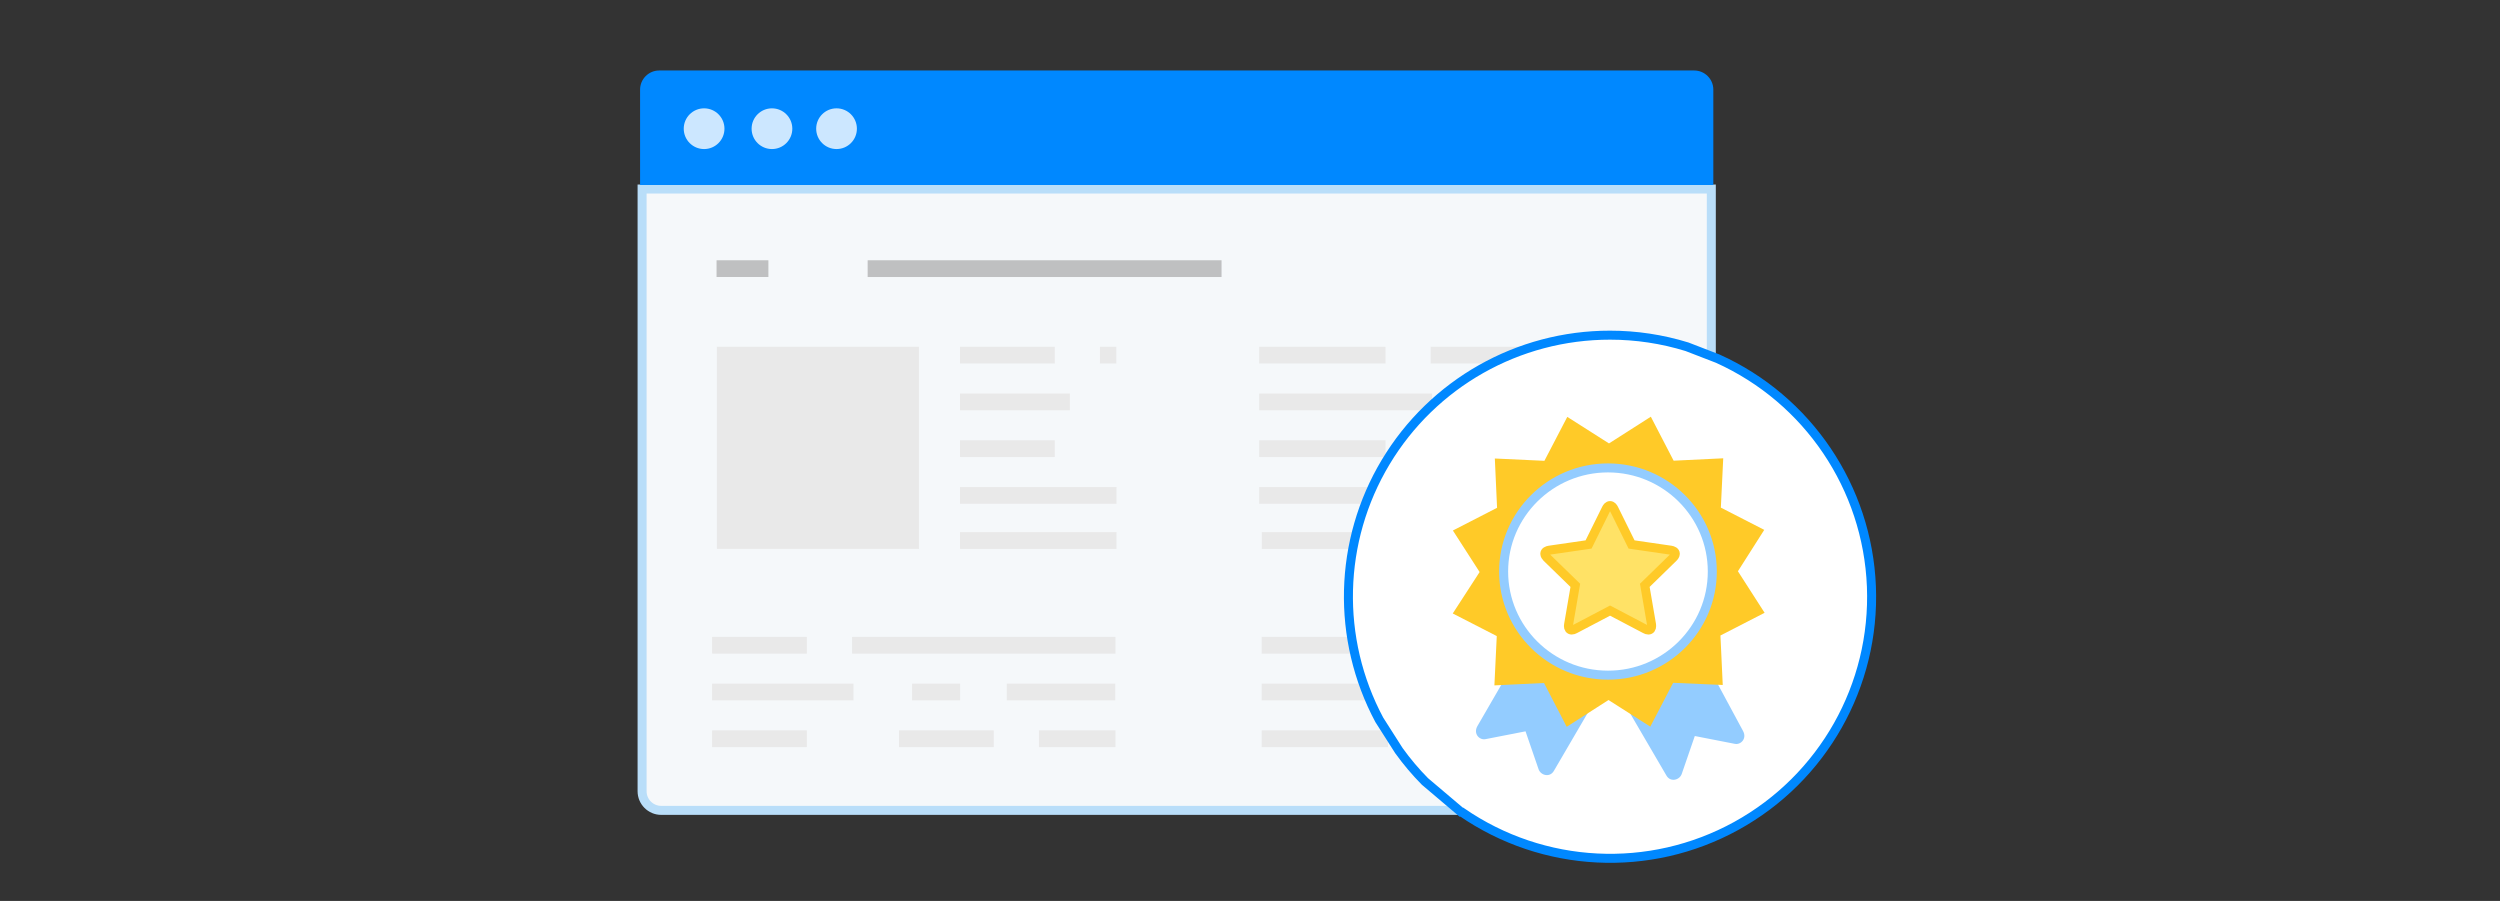
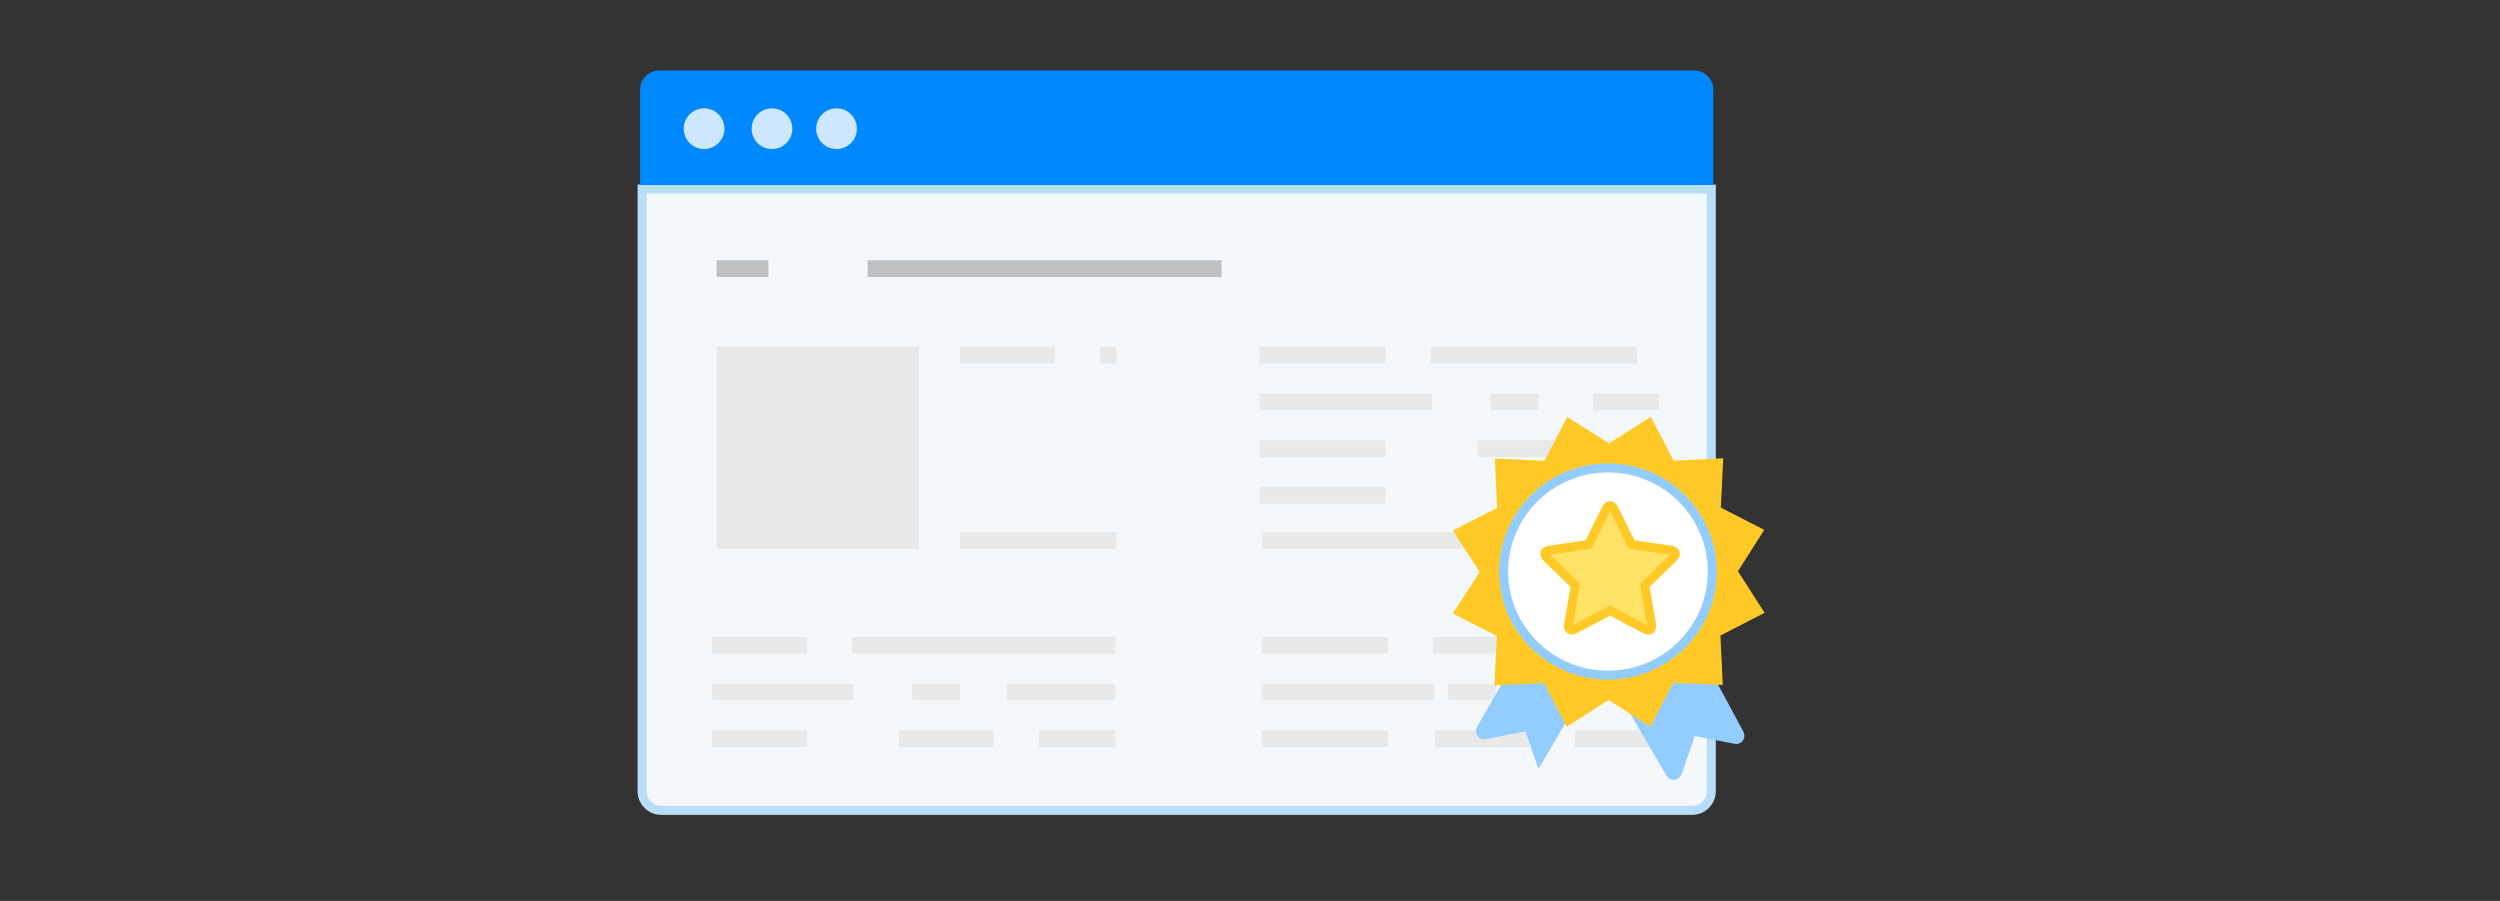
<svg xmlns="http://www.w3.org/2000/svg" version="1.1" id="high_quality" x="0px" y="0px" width="555px" height="200px" viewBox="-77.5 0 555 200" enable-background="new -77.5 0 555 200" xml:space="preserve">
  <rect x="-77.5" y="0" width="555" height="200" fill="#333333" stroke="none" />
  <g id="top_browser_1_">
    <path id="browser_viewport_1_" fill="#F5F8FA" stroke="#B9DEF9" stroke-width="2" stroke-miterlimit="10" d="M65.044,175.661   c0,2.334,1.908,4.241,4.24,4.241h228.888c2.332,0,4.24-1.907,4.24-4.241V41.968H65.044V175.661z" />
    <path id="top_browser_2_" fill="#0088FF" d="M298.618,15.649H68.839c-2.333,0-4.241,1.909-4.241,4.241v21.184h238.261V19.89   C302.859,17.558,300.952,15.649,298.618,15.649z" />
    <g opacity="0.8">
      <circle id="circle_3_" fill="#FFFFFF" cx="78.81" cy="28.571" r="4.52" />
      <circle id="circle_2_" fill="#FFFFFF" cx="93.875" cy="28.571" r="4.519" />
      <path id="circle_1_" fill="#FFFFFF" d="M112.731,28.571c0,2.495-2.023,4.518-4.518,4.518c-2.499,0-4.52-2.023-4.52-4.518    c0-2.497,2.021-4.521,4.52-4.521C110.708,24.051,112.731,26.074,112.731,28.571z" />
    </g>
    <g>
      <rect x="81.578" y="57.779" opacity="0.6" fill="#9B9B9B" enable-background="new    " width="11.506" height="3.715" />
      <polygon opacity="0.6" fill="#9B9B9B" enable-background="new    " points="115.119,57.779 115.119,61.495 193.683,61.495     193.683,57.779   " />
    </g>
    <g>
      <polygon fill="#E9E9E9" points="230.079,80.701 230.079,76.985 202.042,76.985 202.042,80.701   " />
      <polygon fill="#E9E9E9" points="253.425,80.701 253.751,80.701 285.924,80.701 285.924,76.985 265.086,76.985 240.109,76.985     240.109,80.701   " />
      <polygon fill="#E9E9E9" points="202.042,87.366 202.042,91.081 240.434,91.081 240.434,87.366   " />
      <rect x="253.425" y="87.366" fill="#E9E9E9" width="10.683" height="3.714" />
      <rect x="276.15" y="87.366" fill="#E9E9E9" width="14.682" height="3.714" />
      <polygon fill="#E9E9E9" points="202.042,97.744 202.042,101.459 230.079,101.459 230.079,97.744   " />
      <polygon fill="#E9E9E9" points="250.532,97.744 250.532,101.459 290.831,101.459 290.831,97.744   " />
      <polygon fill="#E9E9E9" points="202.042,108.122 202.042,111.838 230.079,111.838 230.079,108.122   " />
      <rect x="263.784" y="108.122" fill="#E9E9E9" width="10.677" height="3.716" />
      <polygon fill="#E9E9E9" points="156.657,80.701 156.657,76.985 135.621,76.985 135.621,80.701   " />
      <polygon fill="#E9E9E9" points="166.688,76.985 166.688,80.701 170.366,80.701 170.327,80.701 170.327,76.985 170.366,76.985       " />
-       <polygon fill="#E9E9E9" points="160.012,91.081 160.012,87.366 135.621,87.366 135.621,91.081   " />
-       <polygon fill="#E9E9E9" points="156.657,101.459 156.657,97.744 135.621,97.744 135.621,101.459   " />
-       <polygon fill="#E9E9E9" points="135.621,108.122 135.621,111.838 170.366,111.838 170.366,108.122   " />
      <polygon fill="#E9E9E9" points="135.621,118.136 135.621,121.852 170.366,121.852 170.366,118.136   " />
      <polygon fill="#E9E9E9" points="101.625,145.105 101.625,141.389 80.589,141.389 80.589,145.105   " />
      <polygon fill="#E9E9E9" points="111.657,141.389 111.657,145.105 170.142,145.105 170.142,141.389   " />
      <polygon fill="#E9E9E9" points="111.979,155.484 111.979,151.77 80.589,151.77 80.589,155.484   " />
      <rect x="124.972" y="151.77" fill="#E9E9E9" width="10.681" height="3.715" />
      <polygon fill="#E9E9E9" points="170.077,155.484 170.077,151.77 145.999,151.77 145.999,155.484   " />
      <polygon fill="#E9E9E9" points="101.625,165.863 101.625,162.146 80.589,162.146 80.589,165.863   " />
      <polygon fill="#E9E9E9" points="122.077,165.863 143.114,165.863 143.114,162.146 122.077,162.146   " />
      <polygon fill="#E9E9E9" points="153.144,162.146 153.144,165.863 170.142,165.863 170.142,162.146   " />
      <polygon fill="#E9E9E9" points="202.62,118.136 202.62,121.852 251.366,121.852 251.366,118.136   " />
      <polygon fill="#E9E9E9" points="230.624,145.105 230.624,141.389 202.589,141.389 202.589,145.105   " />
      <polygon fill="#E9E9E9" points="240.657,141.389 240.657,145.105 290.143,145.105 290.143,141.389   " />
      <polygon fill="#E9E9E9" points="240.979,155.484 240.979,151.77 202.589,151.77 202.589,155.484   " />
      <rect x="243.973" y="151.77" fill="#E9E9E9" width="10.682" height="3.715" />
      <polygon fill="#E9E9E9" points="290.077,155.484 290.077,151.77 264.999,151.77 264.999,155.484   " />
      <polygon fill="#E9E9E9" points="230.624,165.863 230.624,162.146 202.589,162.146 202.589,165.863   " />
      <polygon fill="#E9E9E9" points="241.077,165.863 262.114,165.863 262.114,162.146 241.077,162.146   " />
      <polygon fill="#E9E9E9" points="272.145,162.146 272.145,165.863 290.143,165.863 290.143,162.146   " />
      <rect x="81.646" y="76.985" fill="#E9E9E9" width="44.865" height="44.865" />
    </g>
  </g>
  <g>
-     <path fill="#FFFFFF" stroke="#0088FF" stroke-width="2" stroke-miterlimit="10" d="M337.954,130.211   c-0.872-21.964-14.078-41.549-34.113-50.592l-6.834-2.641c-5.532-1.707-11.291-2.573-17.081-2.572   c-20.404-0.013-39.318,10.688-49.812,28.188c-10.496,17.499-11.029,39.228-1.404,57.221l4.354,6.832   c1.744,2.422,3.672,4.705,5.769,6.832l8.067,6.832c0.045,0,0.078-0.022,0.119-0.022c18.094,12.479,41.688,13.665,60.94,3.062   C327.218,172.747,338.827,152.174,337.954,130.211z" />
-     <path fill="#93CCFF" d="M258.594,147.18l-8.125,14.036c-0.953,1.716,0.521,3.209,1.901,2.857l8.797-1.718l2.879,8.363   c0.447,1.422,2.54,2,3.438,0.374l9.104-15.591L258.594,147.18z" />
+     <path fill="#93CCFF" d="M258.594,147.18l-8.125,14.036c-0.953,1.716,0.521,3.209,1.901,2.857l8.797-1.718l2.879,8.363   l9.104-15.591L258.594,147.18z" />
    <path fill="#93CCFF" d="M301.32,147.18l8.124,15.076c0.956,1.719-0.521,3.209-1.904,2.86l-8.793-1.72l-2.882,8.362   c-0.441,1.423-2.538,2-3.438,0.376l-9.104-15.592L301.32,147.18z" />
    <path fill="#FFCA28" d="M314.161,117.63l-9.632-4.937l0.527-10.951l-11.011,0.533l-5.062-9.765l-9.287,5.931l-9.26-5.893   l-5.078,9.754l-11.006-0.514l0.496,10.945l-9.807,5.041l5.934,9.219l-5.965,9.199l0.026,0.013l0.022,0.013l9.724,4.99   l-0.525,10.948l11.011-0.532l5.043,9.729l9.274-5.949l9.282,5.908l5.07-9.729l11.013,0.482l-0.513-10.984l9.805-5.039l-5.925-9.223   L314.161,117.63z" />
    <path fill="#FFFFFF" stroke="#93CCFF" stroke-width="2" stroke-miterlimit="10" d="M302.631,126.88   c0-12.687-10.372-23.004-23.168-23.004c-12.761,0-23.158,10.322-23.158,23.004c0,12.687,10.381,23.004,23.158,23.004   C292.234,149.914,302.631,139.59,302.631,126.88z" />
    <rect x="243.012" y="110.968" fill="none" width="73.84" height="72.107" />
    <path fill="#FFE266" stroke="#FFCA28" stroke-width="2" stroke-miterlimit="10" d="M293.965,123.782l-6.32,6.163l1.498,8.705   c0.018,0.121,0.018,0.227,0.018,0.348c0,0.453-0.209,0.871-0.715,0.871c-0.243,0-0.486-0.087-0.695-0.209l-7.816-4.109   l-7.817,4.109c-0.226,0.122-0.452,0.209-0.696,0.209c-0.505,0-0.73-0.418-0.73-0.871c0-0.121,0.018-0.227,0.035-0.348l1.496-8.705   l-6.338-6.163c-0.208-0.228-0.435-0.522-0.435-0.837c0-0.521,0.54-0.73,0.976-0.801l8.739-1.271l3.917-7.922   c0.156-0.33,0.453-0.714,0.854-0.714c0.401,0,0.696,0.384,0.854,0.714l3.917,7.922l8.738,1.271   c0.418,0.069,0.977,0.278,0.977,0.801C294.417,123.26,294.189,123.557,293.965,123.782z" />
  </g>
</svg>